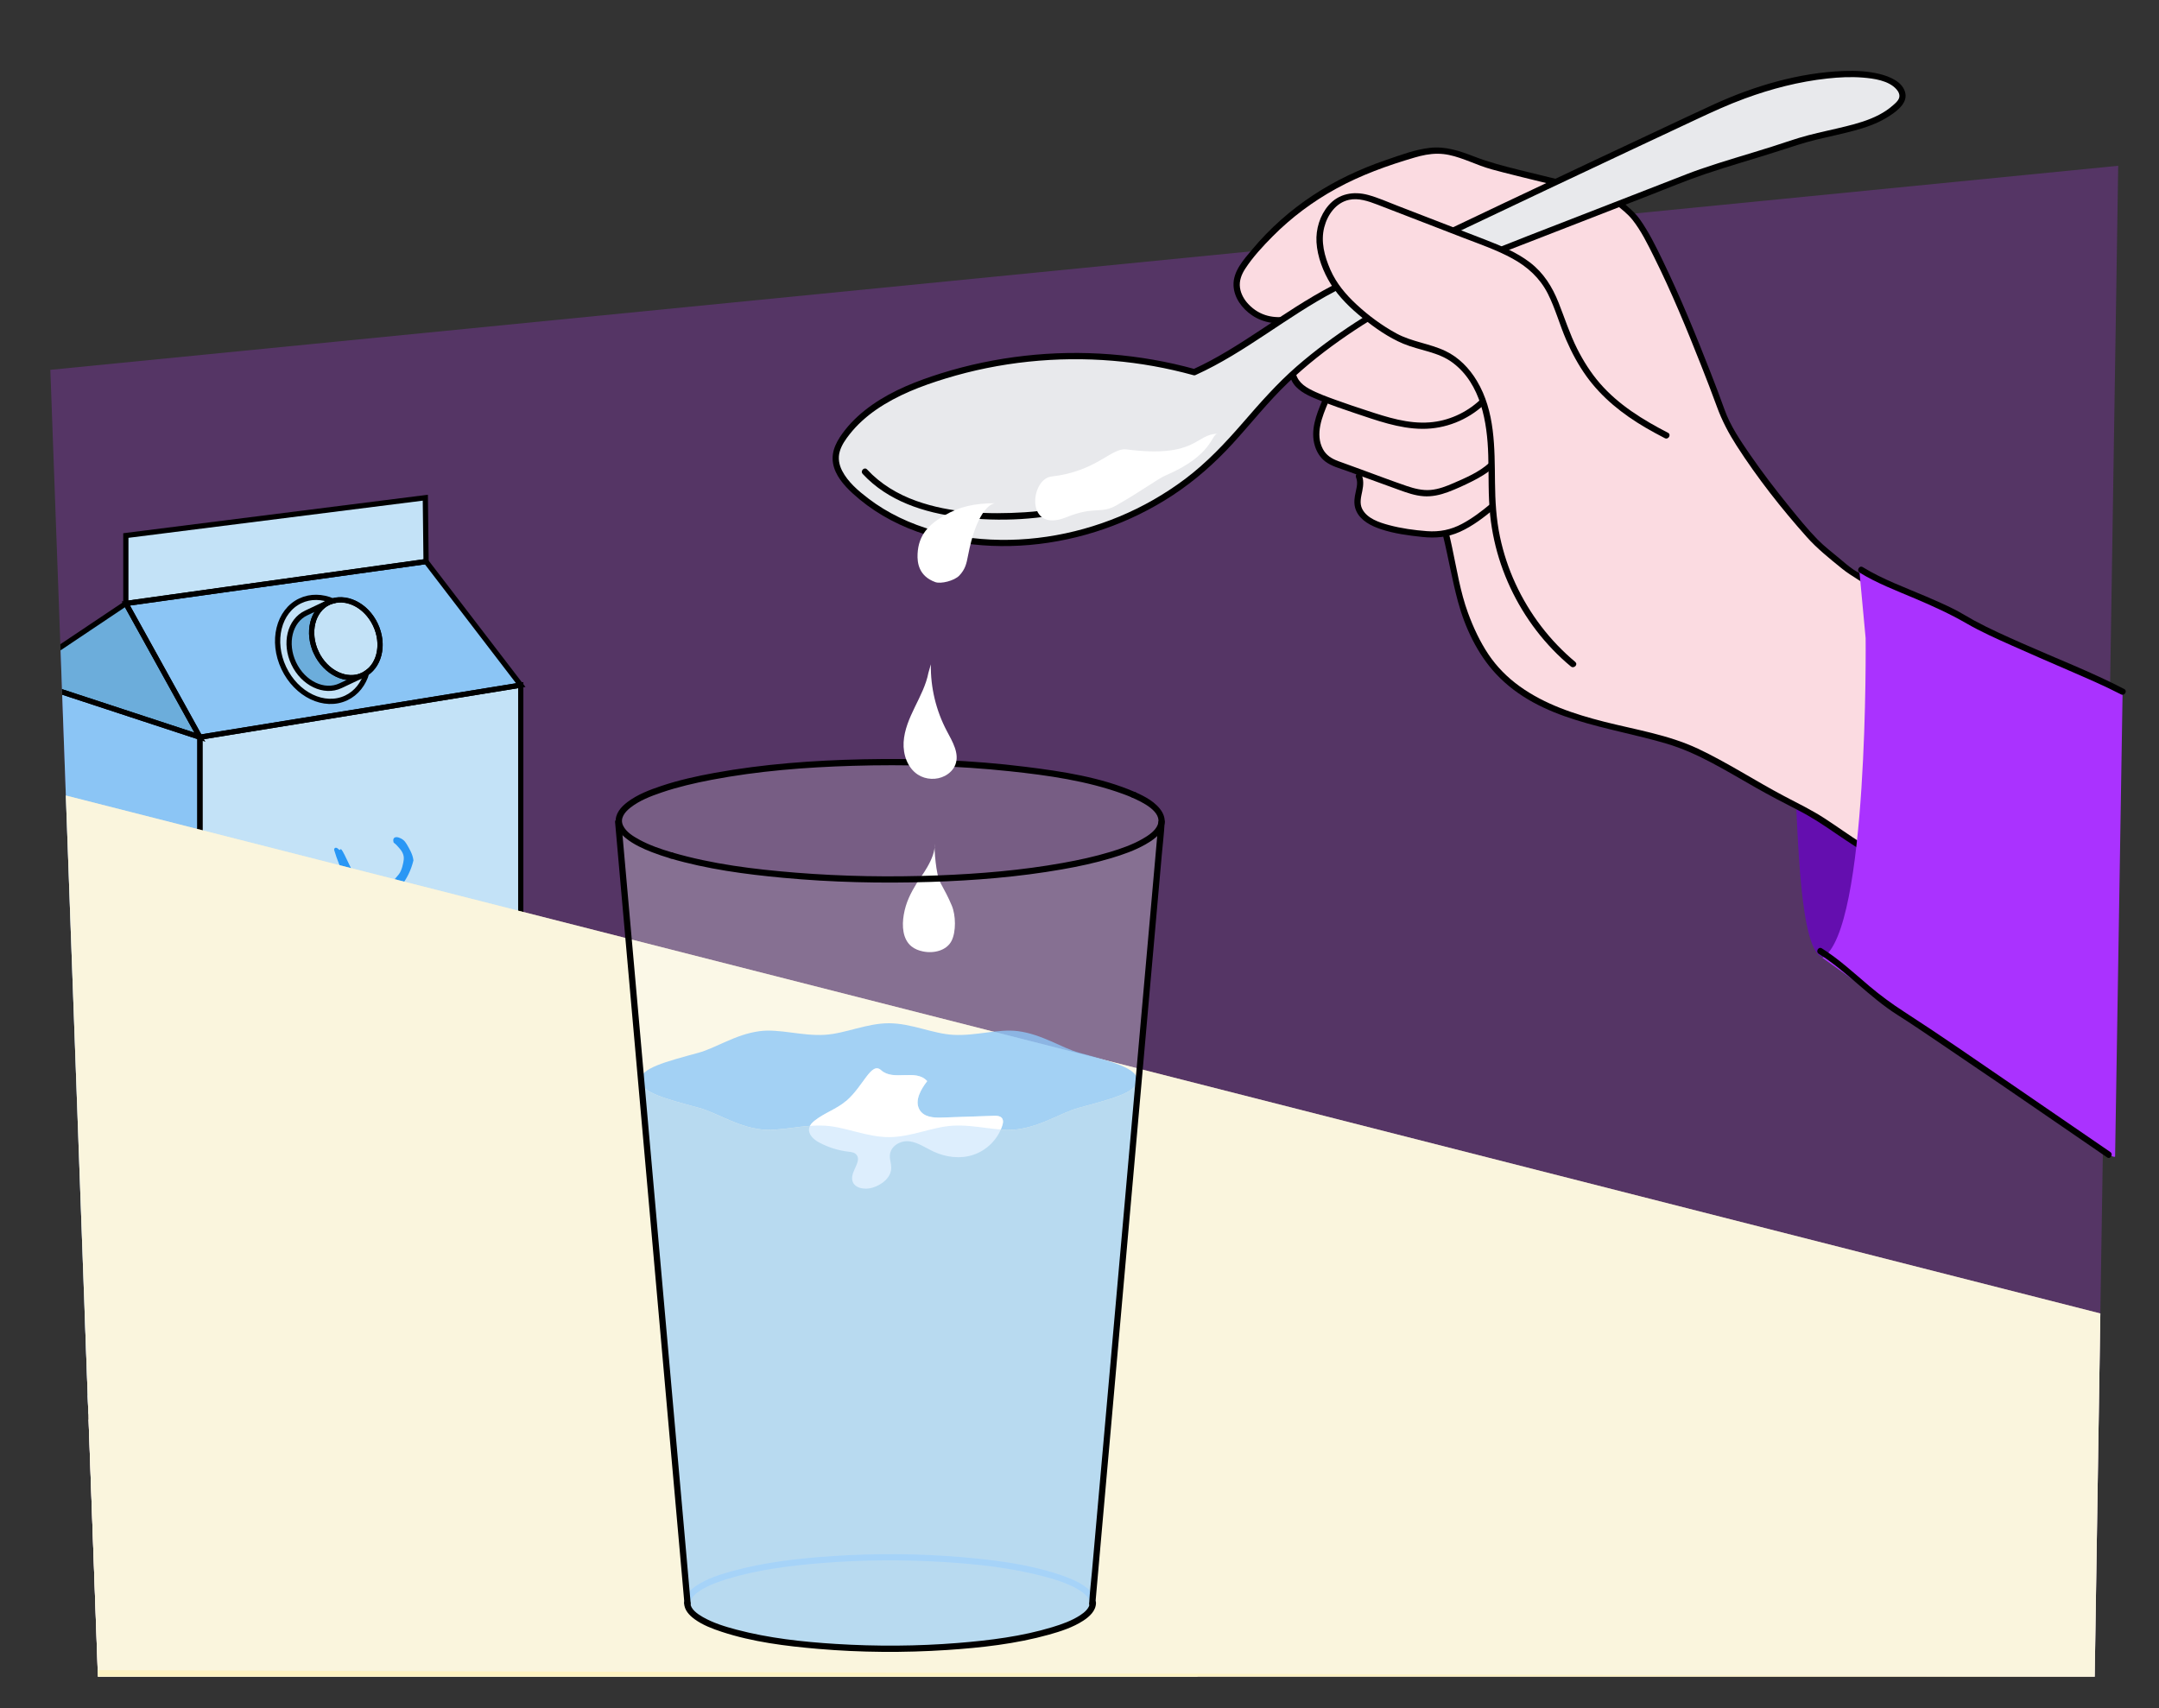
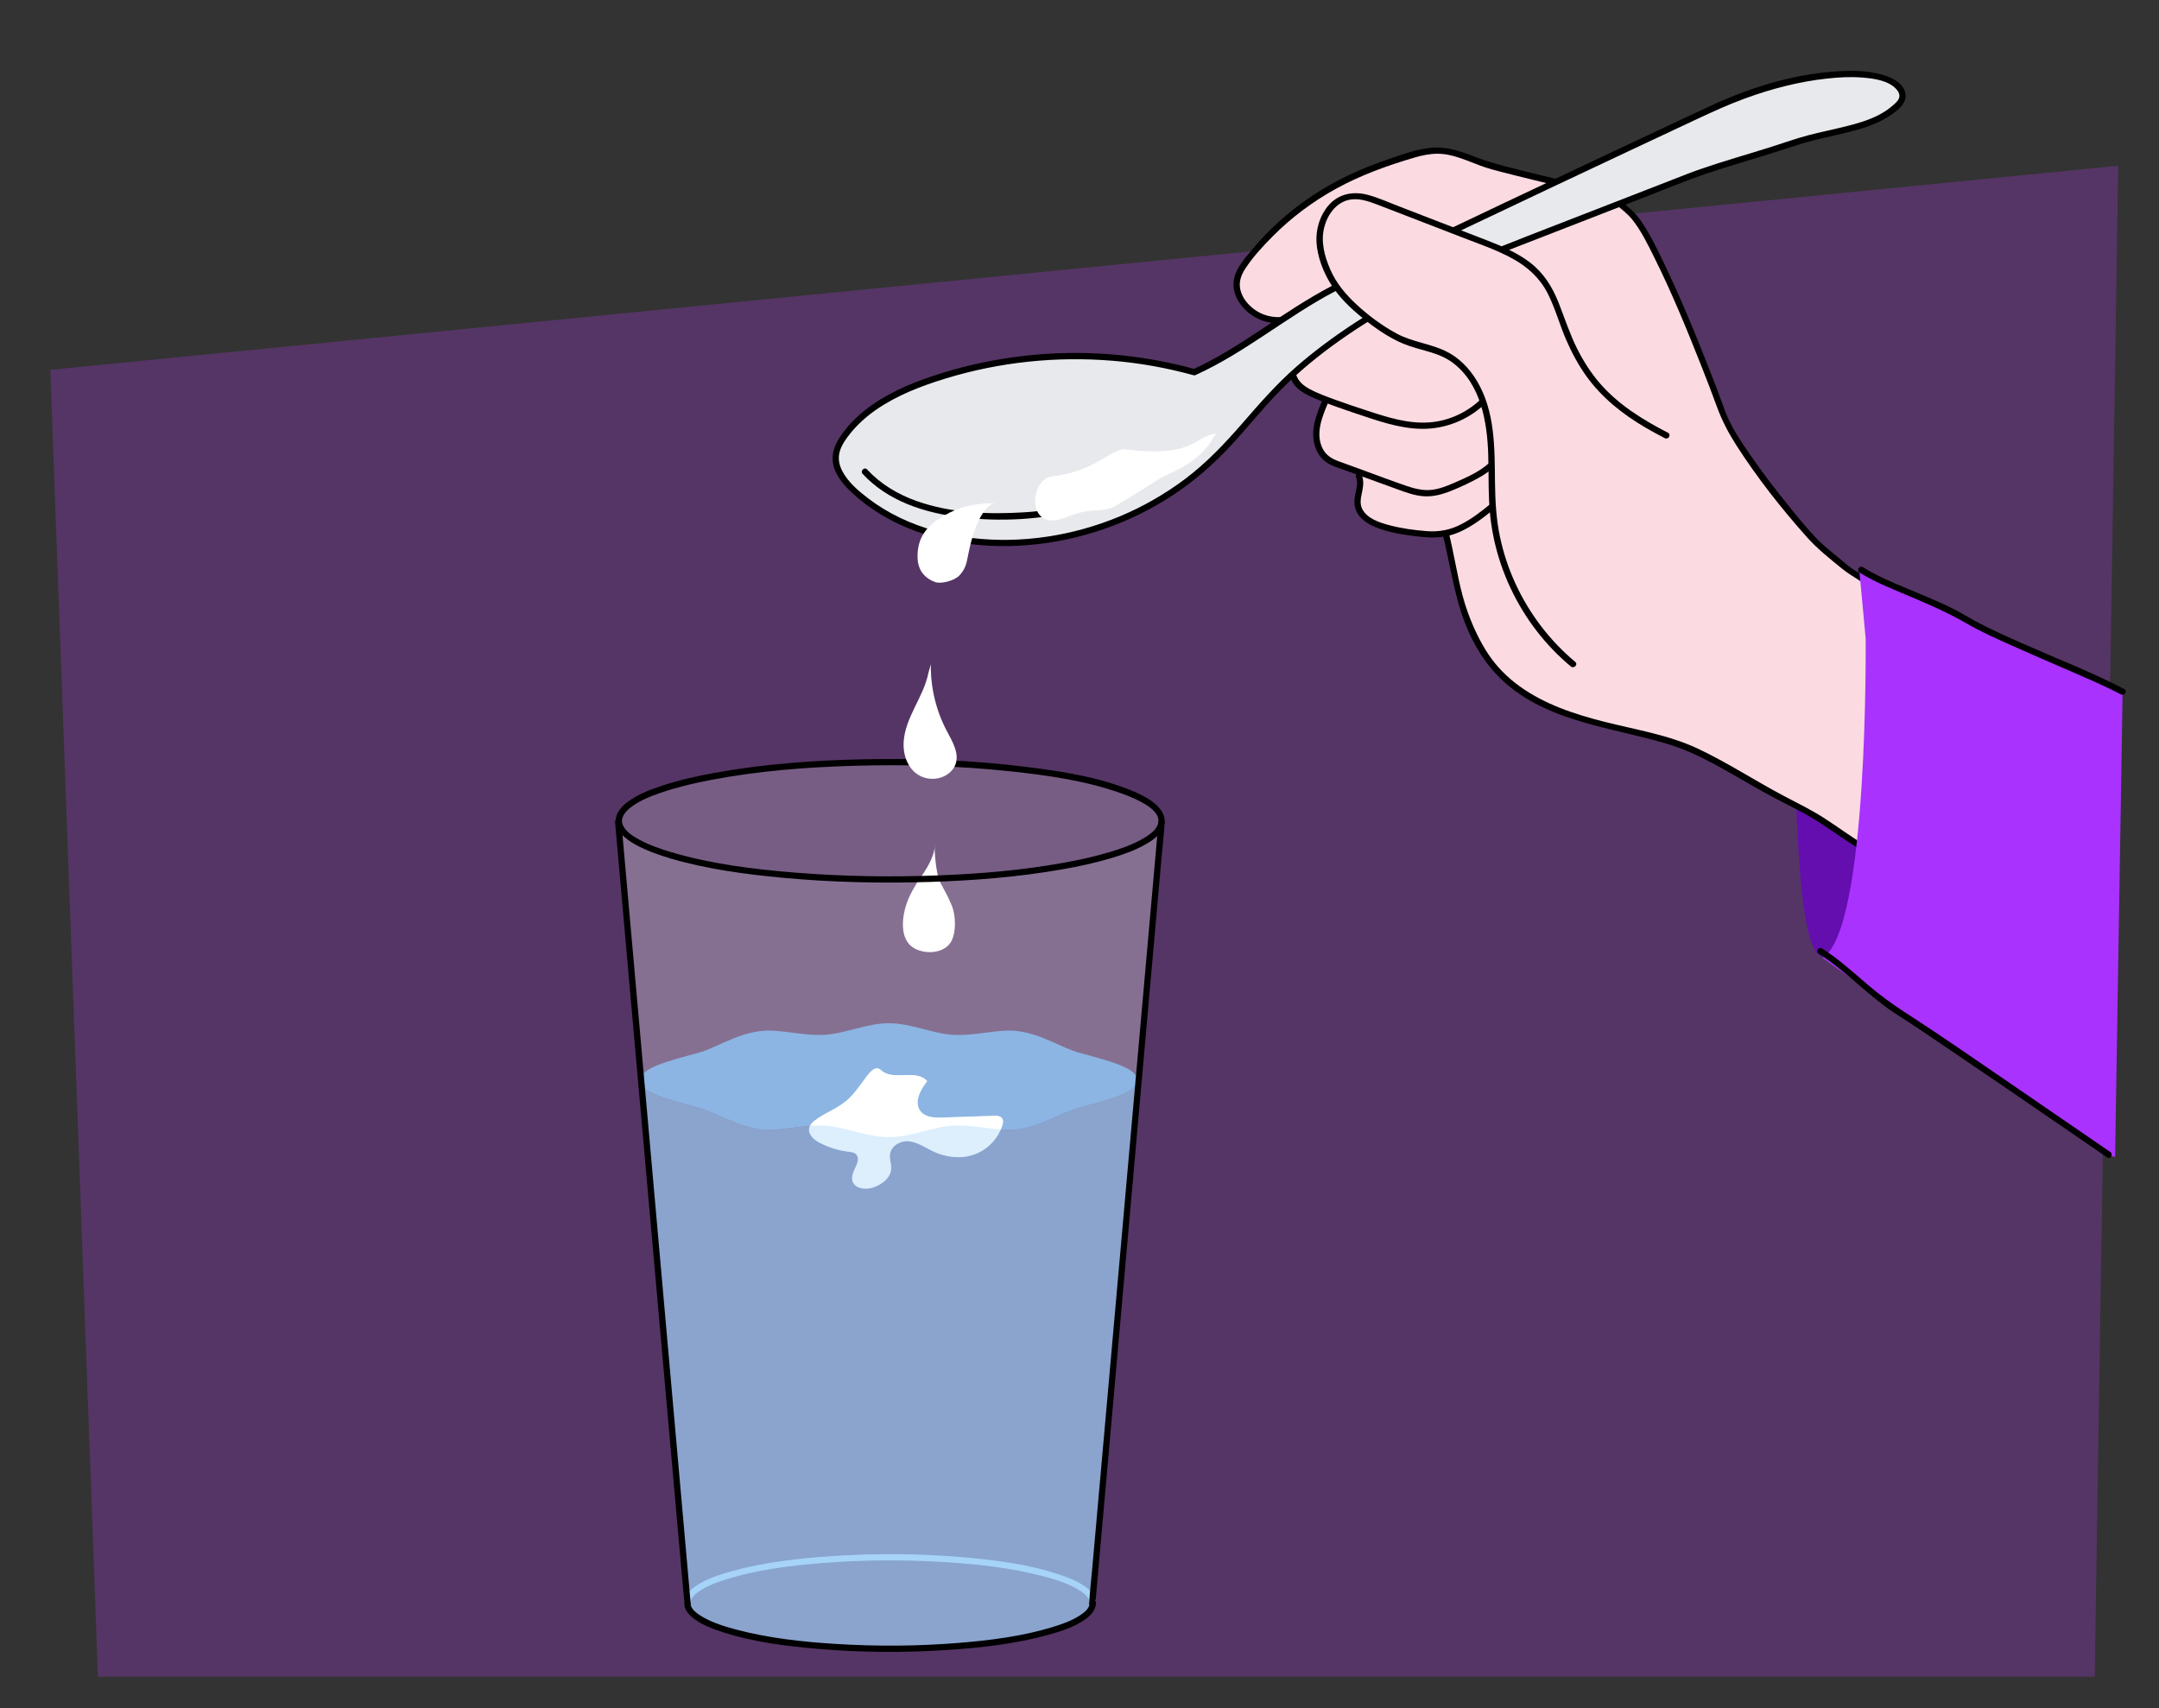
<svg xmlns="http://www.w3.org/2000/svg" viewBox="0 0 690 546">
  <rect x="0" y="0" width="690" height="546" fill="#333333" stroke="none" />
  <defs>
    <style>
      .cls-1 {
        fill: #f7f6f9;
      }

      .cls-1, .cls-2 {
        opacity: .5;
      }

      .cls-3 {
        fill: #fff4c2;
        mix-blend-mode: soft-light;
      }

      .cls-4 {
        fill: #c0bce0;
      }

      .cls-5 {
        fill: #fbdbe1;
      }

      .cls-6 {
        fill: #c3e2f7;
      }

      .cls-7 {
        fill: none;
        stroke: #000;
        stroke-miterlimit: 10;
        stroke-width: 1.67px;
      }

      .cls-8 {
        fill: #8bc5f5;
      }

      .cls-9 {
        isolation: isolate;
      }

      .cls-10 {
        fill: #6caddb;
      }

      .cls-11 {
        fill: #be3cfe;
        opacity: .25;
      }

      .cls-12 {
        fill: #fff;
      }

      .cls-13 {
        fill: #e8e9ec;
      }

      .cls-14 {
        opacity: .2;
      }

      .cls-15 {
        opacity: .29;
      }

      .cls-16 {
        fill: #baddfa;
      }

      .cls-17 {
        fill: #f7f7f7;
      }

      .cls-18 {
        fill: #2997f5;
      }

      .cls-19 {
        opacity: .8;
      }

      .cls-19, .cls-20 {
        fill: #8dc7f7;
      }

      .cls-20 {
        opacity: .6;
      }

      .cls-21 {
        fill: #640eaf;
      }

      .cls-22 {
        fill: #aa32ff;
      }

      .cls-23 {
        clip-path: url(#clippath);
      }
    </style>
    <clipPath id="clippath">
-       <path id="Path_17571-2" data-name="Path 17571" class="cls-11" d="M31.3,535.92L16.09,118.21,676.96,52.99l-7.51,482.92H31.3Z" />
-     </clipPath>
+       </clipPath>
  </defs>
  <g class="cls-9">
    <g id="Stick_figures_en_schetsen" data-name="Stick figures en schetsen">
      <g id="Achtergrond_1" data-name="Achtergrond 1">
        <path id="Path_17571" data-name="Path 17571" class="cls-11" d="M31.3,535.92L16.09,118.21,676.96,52.99l-7.51,482.92H31.3Z" />
        <g class="cls-23">
          <rect class="cls-4" x="16.09" y="419.82" width="658.23" height="118.83" />
          <polygon class="cls-17" points="27.79 445.98 498.5 445.98 379.11 538.64 31.3 538.64 27.79 445.98" />
          <polygon class="cls-6" points="166.79 447.49 64.25 464.14 64.25 235.09 166.79 218.44 166.79 447.49" />
          <polygon class="cls-8" points="64.25 464.14 5.56 444.56 5.56 215.8 64.25 235.09 64.25 464.14" />
          <polygon class="cls-10" points="5.56 215.8 40.58 192.34 64.25 235.09 5.56 215.8" />
          <polygon class="cls-8" points="40.58 192.34 136.52 178.94 166.79 218.44 64.25 235.09 40.58 192.34" />
          <ellipse class="cls-6" cx="103.68" cy="207.02" rx="13.97" ry="17.17" transform="translate(-78.54 64.18) rotate(-25.3)" />
          <polygon class="cls-6" points="40.58 192.34 40.58 170.63 136.28 158.54 136.52 178.94 40.58 192.34" />
          <path class="cls-10" d="M120.34,199.14c-3.03-6.42-9.73-9.62-14.95-7.15l-7.21,3.41c-5.22,2.47-6.99,9.67-3.96,16.09,3.03,6.42,9.73,9.62,14.95,7.15l7.21-3.41c5.22-2.47,6.99-9.67,3.96-16.09Z" />
          <ellipse class="cls-6" cx="110.89" cy="203.61" rx="10.46" ry="12.85" transform="translate(-76.39 66.93) rotate(-25.3)" />
          <g>
            <polygon class="cls-7" points="166.43 448.03 63.89 464.68 63.89 235.63 166.43 218.98 166.43 448.03" />
            <polygon class="cls-7" points="63.89 464.68 5.2 445.1 5.2 216.35 63.89 235.63 63.89 464.68" />
            <polygon class="cls-7" points="5.2 216.35 40.22 192.89 63.89 235.63 5.2 216.35" />
            <polygon class="cls-7" points="40.22 192.89 136.17 179.49 166.43 218.98 63.89 235.63 40.22 192.89" />
-             <polygon class="cls-7" points="40.22 192.89 40.22 171.17 135.93 159.08 136.17 179.49 40.22 192.89" />
            <path class="cls-7" d="M119.99,199.68c-3.03-6.42-9.73-9.62-14.95-7.15l-7.21,3.41c-5.22,2.47-6.99,9.67-3.96,16.09,3.03,6.42,9.73,9.62,14.95,7.15l7.21-3.41c5.22-2.47,6.99-9.67,3.96-16.09Z" />
            <g>
              <path class="cls-7" d="M101.08,208.62c-3.03-6.42-1.26-13.62,3.96-16.09.44-.21.9-.32,1.36-.45-3.43-1.45-7.14-1.59-10.41-.05-6.97,3.3-9.34,12.92-5.29,21.49,4.05,8.57,12.99,12.85,19.96,9.55,3.27-1.55,5.52-4.5,6.57-8.07-.39.27-.77.56-1.21.77-5.22,2.47-11.91-.73-14.95-7.15Z" />
              <path class="cls-7" d="M117.24,215.01c4.24-2.95,5.53-9.45,2.75-15.32-2.78-5.88-8.61-9-13.59-7.6" />
              <path class="cls-7" d="M106.4,192.09c-.46.13-.92.24-1.36.45-5.22,2.47-6.99,9.67-3.96,16.09,3.03,6.42,9.73,9.62,14.95,7.15.44-.21.82-.49,1.21-.77" />
            </g>
          </g>
          <g>
            <path class="cls-18" d="M138.62,325.81c.49.47.25.47.24.54-.17,1.35-.87,1.51-2.04,1.46-1.18-.05-2.4-.39-3.54-.5-.23-.02-.56-.04-.66-.04-10.38.07-21.06-.1-31.11-.32,7.45,3.71,23.52,10.17,29.28,12.68,5.77,2.51,4.53.3,5.21,3.37.68,3.07-.47,1.35-4.69,1.99-4.22.63-14.61,1.32-20.8,2.64-1.6.34-7.45,1.05-9.57,1.46,11.38,2.47,23.22,4.76,34.75,6.74.24.04.19-.02.26-.01,1.63.36,2.93.52,3.67,2.19.08.19.63.18-.29.52-.92.34,0,1.21-2.14.59-2.13-.62-1.08-.52-5.37-1.64-4.29-1.12-20.57-4.08-25.23-4.93-4.66-.85-3.43-.7-6.72-1.23-.46-.07-.05.01-.63-.05-.58-.06-1.59-.12-2.2-.57-.62-.45-3.51-1.27-2.91-2.27.6-1-3.9,1,1.39-.83,5.29-1.83,12.69-2.33,19.54-3.08,4.07-.45,11.66-1.59,16.18-2.03-9.84-4.48-23.21-10.11-32.25-14.14-4.65-2.07-1.58-1.06-4.53-3.08-.1-.07.02,0,.19-.07,10.23-3.89,19.35-1.15,30.64-.42,1.14.07,7.67-.06,9.67-.04,1.12.01,3.2.59,3.69,1.06Z" />
            <path class="cls-18" d="M125.93,304.61c2.34,2.2,8.68,7.41,9.43,11.98.11.65.3,1.33-.36,1.88-3.31,2.73-6.8,3.5-11.09,3.45-.69,0-1.58-.14-2.22-.38-6.03-2.27-10.35-5.54-12.5-11.59-.67-1.9.46-2.14,1.04-3.66.07-.19.2-.16.54-.02,2.83,1.11,5.86,4.15,7.67,6.21,1.81,2.07,2.09,4.64,3.4,6.25,1.31,1.61.76.41,2.32.76,1.56.35,3.45-.05,5.06-.6,1.61-.55,3.05-1.06,2.82-3.16-.41-3.75-6.15-8.28-8.19-9.88-2.04-1.6-2.55-.89-3.1-2.31-.55-1.42.52-1.62,1.93-.92,1.41.69.92-.2,3.26,2ZM114.07,314.13c1.19,1.47,2.84,2.71,4.42,3.84-.84-2.15-1.55-3.49-3.17-5.4-.66-.78-2.3-2.35-3.31-3.06.37,1.75.87,3.15,2.06,4.62Z" />
            <path class="cls-18" d="M112.22,295.83c3.39.6,11.4,1.74,15.72,2.08,1.72.14,4.69.41,6.11.45,1.42.04,3.01.1,3.31,1.17.3,1.07.8.71-.76,1.17-1.56.45-2.91.16-5.52-.12-6.88-.74-19.71-2.82-25.9-3.62-6.19-.79-10.69-1.22-14.61-2.37-3.92-1.16-1.11-.38-1.97-1.34-.86-.96-.25-.86.91-1,1.15-.14-.15-.43,2.33-.05,6.21.95,12.8,2.3,20.38,3.64Z" />
            <path class="cls-18" d="M130,269.86c.74,1.25,1.92,3.24,2.09,4.94,0,.03.05.17.03.26-1.6,6.47-5.32,10.32-10.43,14.4,2.89.56,5.7.94,8.67,1.26.16.02.86.07,1.08.09,1.43.11,3.51-.24,4.75,0,1.24.23,2.4.34,1.57,1.81-.83,1.48-4.51.85-6.19.41-.37-.1-2.49-.4-2.99-.39-8.55.15-26.48-3.99-31.91-5.92-5.43-1.93-1.12-.64-3.25-1.89-2.13-1.25,1.05-.84,1.34-1.03.28-.19.22-.1.72.01,3.68.82,6.59,1.92,10.67,2.9,1.8.43,5.69,1.2,7.84,1.61-2.49-5.45-5.45-10.71-7.17-16.55-.18-.63.48-1.29,1.37-.33.89.96.21-1.61,1.95,1.85,1.74,3.47,5.18,11,7.55,15.06,4.15-2.1,6.88-5.36,9.79-8.93.92-1.13,1.46-3.63,1.56-4.76.18-2.1-1.33-3.43-2.2-4.43-.87-.99-1.12-.58-1.16-1.59-.03-1.01.82-1.27,1.83-.91,1.01.36,1.75.87,2.49,2.12Z" />
          </g>
          <polygon class="cls-3" points="20.3 254.08 671.25 419.82 669.45 535.92 31.3 535.92 20.3 254.08" />
          <polygon class="cls-1" points="20.3 254.08 671.25 419.82 669.45 535.92 31.23 533.82 20.3 254.08" />
        </g>
      </g>
      <path class="cls-21" d="M594.5,184.52s8.25,102.61-8.45,119.82c-9.8,10.1-11.12-28.56-12-46.79" />
      <g>
        <path class="cls-5" d="M594.59,184.52c-2.82-1.87-.71.46-13.5-10.58-3.3-2.85-26.59-30.5-30.76-42.38-3.72-10.59-22.01-57.69-29.53-63.72-3.05-2.44-3.36-6.41-7.25-6.78-15.52-1.49-20.91-3.82-36.01-7.72-5.88-1.52-11.54-5.03-17.61-5.18-4.81-.12-6.8,1.17-11.4,2.59-19.48,6-37.34,16.45-49.82,32.56-1.28,1.65-2.54,3.4-3.09,5.42-1.78,6.48,4.7,12.85,11.38,13.59,6.68.74,13.12-2.36,19.12-5.38l28.73-18.03-23.91,20.9c-3.77,2.03-7.54,4.06-11.31,6.08-1.59.86-3.24,1.77-4.26,3.26-.94,1.39-1.21,3.12-1.43,4.78-.4,3.12-.69-.27-.88,2.87-.08,1.43-.14,2.9.31,4.26.99,2.99,4.08,4.68,6.96,5.93,1.19.51,2.38,1,3.59,1.47l-.33.68c-1.29,3.08-2.6,6.23-2.81,9.56-.2,3.33.91,6.94,3.62,8.88,1.1.79,2.39,1.26,3.66,1.72,2.04.74,4.08,1.48,6.12,2.23l.15,1.3c1.37,2.83-.82,5.71-.35,8.82.49,3.25,3.7,5.35,6.79,6.48,3.84,1.42,7.93,2.02,12,2.54,2.85.36,5.74.68,8.58.23.44-.07.86-.16,1.29-.26l.25,1.08c1.49,6,3.28,18.92,5.48,24.7,2.22,5.83,4.91,11.56,8.87,16.39,5.7,6.95,13.75,11.65,22.15,14.84,8.41,3.19,17.26,4.99,26,7.1,6.48,1.56,12.97,3.32,18.85,6.45,10.27,5.32,20.36,11.71,29.9,16.36,8.2,4.01,13.29,8.41,21.05,13.22,7.93,4.92,15.86,9.84,23.79,14.76,9.69,6.01,19.38,12.03,28.79,18.47,18.07,12.37,10.4,7.81,26.11,23.07l.05-91.09c-20.91-9.24-60.28-38.83-79.33-51.46Z" />
        <path d="M425.52,96.06c-8.02,4.03-19.1,9.02-26.53,1.16-1.36-1.43-2.4-3.24-2.69-5.21-.33-2.24.48-4.31,1.7-6.17,2.44-3.73,5.6-7.13,8.73-10.29,6-6.05,12.87-11.17,20.34-15.27,7.9-4.34,16.37-7.39,25-9.92,2.41-.71,4.87-1.23,7.4-1.22s4.76.57,7.04,1.33,4.46,1.68,6.69,2.51c2.39.89,4.84,1.52,7.31,2.15,7.82,2,15.68,3.85,23.52,5.78,4.16,1.03,8.8,1.58,12.22,4.33,1.88,1.52,3.94,3.09,5.46,5,2.8,3.54,4.85,7.76,6.85,11.77,5.64,11.31,10.47,23.04,15.11,34.79,1.73,4.38,3.43,8.77,5.04,13.19,1.62,4.47,3.77,8.53,6.34,12.53,6.59,10.25,14.26,20.01,22.37,29.11,3.37,3.78,7.35,6.94,11.27,10.12,1.62,1.31,3.28,2.34,5.03,3.45,5.05,3.22,9.92,6.76,14.83,10.19,6.34,4.44,12.66,8.89,19.02,13.29,12.43,8.59,24.96,17.24,38.25,24.43,2.46,1.33,4.95,2.6,7.5,3.73,1.17.52,2.18-1.21,1.01-1.73-5.89-2.62-11.5-5.87-17-9.22-6.8-4.14-13.46-8.53-20.05-12.99-12.6-8.52-24.94-17.43-37.49-26.02-1.84-1.26-3.66-2.6-5.59-3.73-.6-.35-1.22-.67-1.8-1.06-1.59-1.08-3.06-2.36-4.53-3.6-2.34-1.96-4.84-3.85-6.98-6.04-3.28-3.35-6.24-7.04-9.19-10.68-4.34-5.36-8.54-10.85-12.45-16.53-3.07-4.47-6.26-9.15-8.09-14.29-1.44-4.06-2.99-8.08-4.55-12.08-4.7-12.03-9.61-24.01-15.24-35.64-2.17-4.48-4.4-9.06-7.3-13.14-1.13-1.59-2.36-2.76-3.83-4.03-1.57-1.36-3.08-2.84-4.89-3.89-1.94-1.12-4.14-1.55-6.28-2.09-7.81-1.97-15.65-3.8-23.45-5.75-4.94-1.24-9.78-2.47-14.53-4.32-4.56-1.77-9.12-3.32-14.08-2.76-4.77.53-9.47,2.33-13.99,3.87-4.15,1.41-8.23,3.06-12.19,4.96-7.76,3.72-15.02,8.48-21.46,14.2-3.3,2.93-6.38,6.11-9.21,9.49-2.73,3.26-6.13,6.97-5.93,11.51.18,3.94,2.73,7.33,5.9,9.49,3.8,2.58,8.32,3.03,12.76,2.25,4.82-.85,9.3-3.08,13.64-5.26,1.15-.58.14-2.3-1.01-1.73h0Z" />
        <path d="M430.34,91.67c-3.55,1.91-7.11,3.82-10.66,5.73-2.81,1.51-5.37,3.04-6.3,6.3-.45,1.59-.59,3.29-.77,4.94-.24,2.14-.44,4.28-.58,6.43-.21,3.2-.16,6.21,2.23,8.63,2.14,2.17,5.13,3.31,7.9,4.43,3.51,1.43,7.1,2.67,10.69,3.87,7.03,2.34,14.25,5.03,21.75,5.07,7.31.04,14.39-2.79,19.74-7.75.95-.88-.47-2.29-1.41-1.41-4.37,4.06-10.08,6.64-16.04,7.09-6.84.52-13.49-1.62-19.9-3.73-3.3-1.08-6.6-2.17-9.87-3.36-2.93-1.07-5.95-2.13-8.7-3.63-2.81-1.54-4.55-3.59-4.5-6.91s.44-6.83.87-10.2c.23-1.78.45-3.76,1.67-5.18,1.06-1.24,2.61-1.97,4.02-2.73,3.63-1.95,7.25-3.9,10.88-5.85,1.13-.61.13-2.34-1.01-1.73h0Z" />
        <path d="M422.54,128.13c-1.89,4.51-3.82,9.46-2.32,14.38.59,1.94,1.68,3.74,3.31,4.98,2,1.53,4.63,2.2,6.97,3.05,5.52,2.01,11.03,4.02,16.55,6.02,2.56.93,5.15,1.85,7.89,2.05,2.68.2,5.35-.41,7.85-1.34s5.18-2.16,7.67-3.41c2.47-1.24,4.88-2.64,6.92-4.51.95-.87-.47-2.28-1.41-1.41-3.21,2.94-7.44,4.74-11.39,6.46-2.33,1.02-4.79,1.97-7.35,2.2s-5.19-.42-7.67-1.27c-4.89-1.67-9.73-3.52-14.58-5.29-2.44-.89-4.88-1.75-7.31-2.66-2.08-.78-3.81-1.83-4.88-3.84-2.55-4.79-.24-10.32,1.68-14.89.5-1.19-1.44-1.7-1.93-.53h0Z" />
        <path d="M433.38,152.6c.81,1.88-.06,4.04-.37,5.95-.27,1.66-.25,3.26.46,4.81,1.41,3.09,4.78,4.76,7.84,5.78,4.26,1.43,8.82,2.02,13.28,2.49,4.21.44,8.1.11,11.98-1.64,4.12-1.85,7.75-4.67,11.21-7.54.99-.82-.43-2.23-1.41-1.41-2.85,2.37-5.82,4.64-9.1,6.39-3.58,1.91-7.2,2.64-11.25,2.34-4.06-.31-8.21-.88-12.14-1.94-3.07-.82-6.98-2.1-8.53-5.16-.93-1.84-.35-3.85.03-5.76s.49-3.55-.26-5.31c-.51-1.18-2.23-.16-1.73,1.01h0Z" />
        <path d="M461.14,171.06c1.74,7.07,2.92,14.27,4.83,21.3,2.24,8.27,6.2,16.67,12.08,22.98,14.13,15.14,35.72,16.79,54.46,22.32,10.27,3.03,19.36,8.86,28.62,14.09,4.43,2.51,8.93,4.87,13.47,7.18,4.27,2.17,8.24,4.81,12.18,7.52,8.97,6.15,18.34,11.71,27.57,17.44,9.44,5.86,18.91,11.68,28.17,17.83,3.87,2.57,7.72,5.2,11.51,7.89,1.86,1.33,3.73,2.66,5.45,4.18,3.2,2.83,5.91,6.24,8.89,9.29,1.55,1.59,3.13,3.15,4.72,4.69.92.9,2.34-.51,1.41-1.41-4.1-3.99-7.89-8.24-11.87-12.33-3.41-3.5-7.62-6.21-11.62-8.96-18.14-12.51-37.13-23.72-55.8-35.42-4.08-2.56-7.97-5.4-12-8.02-4.17-2.72-8.6-4.85-13-7.17-9.27-4.89-18.1-10.7-27.58-15.17-9.44-4.44-19.93-6.06-29.96-8.61-9.48-2.41-18.96-5.53-26.98-11.3-3.9-2.8-7.33-6.24-10-10.23-2.73-4.08-4.83-8.61-6.52-13.22-2.48-6.72-3.59-14.01-5.09-20.99-.32-1.47-.64-2.95-1-4.41-.31-1.25-2.24-.72-1.93.53h0Z" />
        <path class="cls-22" d="M596.24,203.97s1.03,93.77-13.81,102.17c0,0,93.48,67.35,93.54,63.46s2.4-148.52,2.4-148.52l-84.16-38.93" />
        <g>
          <g>
            <path class="cls-13" d="M381.7,118.96c14.99-6.75,28.69-18.45,44.43-26.68,15.12-7.91,119.2-56.79,122.88-58.39,12.23-5.31,24.44-8.97,37.73-10.05,5.43-.44,13.06-.28,17.87,2.3,2.02,1.09,3.98,3.23,3.3,5.42-.27.88-.93,1.58-1.58,2.22-7.9,7.74-21.12,7.69-34.45,12.3-10.45,3.62-25.63,7.52-35.47,11.69l-57.23,22.24c-20.91,9.11-52.49,24.68-72.29,45.7-6.31,6.69-11.92,14.04-18.51,20.45-18.42,17.93-44.23,28.03-69.93,27.35-16.63-.44-33.66-5.58-45.75-17.01-3.09-2.93-6.01-6.76-5.55-10.99.23-2.13,1.31-4.08,2.53-5.83,6.4-9.18,17-14.48,27.58-18.13,27.03-9.34,56.9-10.26,84.46-2.59" />
            <path d="M382.21,119.82c15.79-7.16,29.1-18.67,44.43-26.68,4.81-2.52,9.73-4.85,14.62-7.21,8.21-3.97,16.43-7.89,24.66-11.81,9.59-4.56,19.19-9.11,28.79-13.65,9.11-4.3,18.22-8.6,27.33-12.88,6.73-3.16,13.45-6.32,20.19-9.47,5.07-2.37,10.11-4.69,15.38-6.62,8.51-3.13,17.35-5.42,26.37-6.4,3.77-.41,7.57-.61,11.35-.3,3.54.29,8.25.92,10.75,3.73.66.74,1.18,1.75.86,2.76s-1.24,1.73-1.98,2.39c-1.34,1.2-2.86,2.19-4.45,3.03-3.33,1.74-6.98,2.78-10.61,3.68-4.02,1-8.08,1.82-12.09,2.87-3.88,1.02-7.65,2.39-11.47,3.6-7.66,2.43-15.41,4.6-23.01,7.23-3,1.04-5.94,2.23-8.9,3.38-6.78,2.64-13.56,5.27-20.34,7.91-8.59,3.34-17.18,6.68-25.76,10.01-5.39,2.1-10.73,4.19-16,6.58-13.53,6.15-26.78,13.01-39.23,21.15-6.52,4.26-12.83,8.89-18.71,14.01-6.3,5.5-11.76,11.73-17.23,18.04-5.65,6.51-11.53,12.76-18.45,17.95-6.45,4.84-13.52,8.88-20.97,11.98-14.81,6.16-31.21,8.74-47.18,6.86-7.95-.94-15.85-3.04-23.07-6.53-3.54-1.71-6.92-3.75-10.04-6.14-3.15-2.41-6.47-5.23-8.31-8.81-.99-1.92-1.37-4.05-.77-6.15s1.86-3.86,3.15-5.51c2.4-3.06,5.34-5.69,8.54-7.9,6.71-4.63,14.45-7.58,22.2-9.95,17.23-5.27,35.45-7.15,53.41-5.65,8.71.73,17.33,2.29,25.75,4.61,1.24.34,1.77-1.59.53-1.93-17.69-4.89-36.29-6.34-54.52-4.27-9.01,1.02-17.92,2.87-26.57,5.57-7.73,2.42-15.47,5.43-22.13,10.11-3.22,2.26-6.18,4.89-8.62,7.98s-4.6,6.64-3.88,10.72c.68,3.88,3.51,7.07,6.32,9.64s6.12,5.02,9.52,7.03c13.99,8.25,30.92,10.8,46.94,9.41,16.29-1.42,32.21-6.95,45.87-15.95,7.01-4.62,13.29-10.15,18.96-16.33,6-6.55,11.48-13.57,17.92-19.7,11.57-11.02,25.2-19.77,39.19-27.4,6.48-3.54,13.1-6.83,19.8-9.93,3.24-1.5,6.48-3.05,9.82-4.34,6.62-2.57,13.25-5.15,19.87-7.72l26.51-10.31c5.98-2.32,11.94-4.82,18.01-6.88,7.78-2.64,15.71-4.84,23.53-7.37,3.97-1.28,7.89-2.62,11.95-3.61,4.08-1,8.21-1.82,12.27-2.93,3.52-.96,7.05-2.16,10.18-4.06,2.57-1.55,6.73-4.3,6.05-7.8-.72-3.69-5.01-5.41-8.23-6.21-3.69-.91-7.57-1.09-11.36-.96-14.3.51-28.7,4.76-41.65,10.69-4.43,2.03-8.83,4.11-13.24,6.17-8.09,3.79-16.18,7.59-24.26,11.4-9.79,4.61-19.59,9.24-29.37,13.87-9.4,4.45-18.79,8.91-28.17,13.4-7.04,3.37-14.09,6.74-21.09,10.19-1.97.97-3.95,1.94-5.9,2.96-7.91,4.13-15.31,9.15-22.74,14.06-7,4.62-14.09,9.19-21.75,12.66-1.17.53-.16,2.25,1.01,1.73h0Z" />
          </g>
          <g>
            <path class="cls-13" d="M276.4,150.76c12.03,13.12,33.05,15.23,52.23,13.9,13.48-.94,26.71-5.13,38.35-12" />
            <path d="M275.7,151.47c8.03,8.67,19.66,12.44,31.11,13.83,12.79,1.56,26.31.88,38.75-2.51,7.68-2.09,15.06-5.24,21.93-9.26,1.11-.65.1-2.38-1.01-1.73-11.89,6.98-25.25,11.09-39,11.94-11.59.72-23.66.3-34.69-3.65-5.92-2.12-11.38-5.4-15.67-10.03-.88-.95-2.29.47-1.41,1.41h0Z" />
          </g>
        </g>
        <g>
          <path class="cls-5" d="M502.78,212.32c-14.43-11.95-23.84-29.78-25.58-48.43-.87-9.32.1-18.77-1.34-28.02-1.44-9.25-5.95-18.78-14.4-22.8-3.96-1.89-8.45-2.41-12.51-4.08-5.61-2.32-13.03-7.82-17.34-12.09-5.26-5.22-7.8-9.71-9.5-16.92-1.69-7.22,2.27-16.28,9.62-17.19,3.24-.4,6.44.79,9.48,1.97,10.71,4.14,21.42,8.28,32.13,12.41,7.22,2.79,14.81,5.85,19.55,11.97,3.5,4.52,5.03,10.21,7.09,15.55,6.79,17.64,15.76,25.87,32.58,34.51" />
          <path d="M503.49,211.61c-8.16-6.8-14.7-15.4-19.15-25.05-2.2-4.77-3.86-9.79-4.95-14.93-1.22-5.74-1.54-11.56-1.6-17.42-.13-11.07.09-22.7-5.82-32.52-2.4-3.99-5.76-7.47-10-9.49-5.04-2.41-10.71-2.92-15.66-5.61-4.6-2.5-8.92-5.69-12.76-9.25-3.45-3.18-6.49-6.81-8.38-11.14s-3.12-8.97-1.95-13.55c1.01-3.96,3.69-7.83,7.88-8.77,3.05-.68,6.17.41,8.99,1.48,3.02,1.14,6.01,2.32,9.02,3.48,6.13,2.37,12.26,4.74,18.39,7.11,5.34,2.06,10.85,3.94,15.88,6.7,4.85,2.66,8.77,6.23,11.29,11.21,2.39,4.73,3.77,9.92,5.88,14.79,1.77,4.08,3.88,8.03,6.49,11.65,4.94,6.84,11.5,12.06,18.73,16.31,2.06,1.21,4.17,2.34,6.29,3.44,1.14.59,2.16-1.14,1.01-1.73-8.03-4.14-15.84-8.95-21.8-15.85-2.87-3.32-5.23-7.06-7.21-10.98-2.4-4.77-3.99-9.82-5.96-14.77-2.01-5.06-4.76-9.47-9.12-12.82-4.27-3.27-9.29-5.34-14.27-7.28-6.26-2.44-12.53-4.84-18.8-7.27-3.1-1.2-6.21-2.4-9.31-3.6-3.08-1.19-6.15-2.57-9.34-3.44-4.67-1.27-9.39-.45-12.65,3.3-2.78,3.2-4.12,7.63-3.87,11.84.28,4.6,2.16,9.51,4.6,13.39,2.66,4.22,6.33,7.74,10.19,10.85s8.27,6.22,12.98,8.18c5.26,2.19,11.13,2.57,15.8,6.09,9,6.78,11.01,19,11.32,29.52.2,6.46-.06,12.94.63,19.38.57,5.27,1.71,10.47,3.42,15.49,3.46,10.15,9.13,19.55,16.56,27.28,1.83,1.9,3.76,3.7,5.79,5.38.98.82,2.4-.59,1.41-1.41h0Z" />
        </g>
      </g>
      <g>
        <path class="cls-16" d="M220.64,512.37c.03-1.61,1.65-3.01,3.08-3.93,2.7-1.75,5.8-2.85,8.86-3.78,9.75-2.97,20.05-4.24,30.18-5.06,12.96-1.04,26.03-1.12,39.01-.31,10.66.66,21.43,1.84,31.77,4.57,3.69.98,7.46,2.13,10.78,4.04,1.69.97,3.92,2.53,3.95,4.46.02,1.29,2.02,1.29,2,0-.04-2.23-1.65-3.92-3.35-5.16-2.59-1.89-5.72-3.07-8.74-4.06-9.87-3.24-20.42-4.55-30.73-5.43-13.68-1.17-27.49-1.26-41.19-.36-10.91.72-22,1.95-32.56,4.9-3.77,1.05-7.68,2.32-10.99,4.47-1.97,1.28-4.03,3.12-4.07,5.66-.02,1.29,1.98,1.29,2,0h0Z" />
        <g>
          <path class="cls-12" d="M298.69,269.68c.45,4.63-4.79,11.11-5.61,12.44-2.08,3.41-3.56,6.3-4.24,10.23-.62,3.59-.38,7.82,2.44,10.13,1.06.86,2.37,1.36,3.71,1.63,3.4.71,7.51-.26,9.1-3.35,1.52-2.94,1.38-8.27.09-11.32-1.23-2.92-2.15-4.53-3.69-7.41-1.4-2.63-1.92-10.54-1.8-12.36Z" />
          <g class="cls-15">
            <path class="cls-12" d="M371.36,262.78c-1.04,10.16-39.47,18.32-86.72,18.32-28.72,0-54.17-3.02-69.96-7.66-10.19-3-16.33-6.68-16.74-10.66h-.13l22.15,249.7c.62,6.97,23.24,14.58,69.88,14.37,37.97-.17,58.86-7.4,59.48-14.37l22.15-249.7h-.11Z" />
          </g>
          <g class="cls-14">
            <path class="cls-12" d="M362.5,254.08c-14.14-6.2-43.69-10.47-77.86-10.47-47.91,0-86.74,8.39-86.74,18.74,0,4.15,6.23,7.98,16.78,11.08,15.79,4.65,41.24,7.66,69.96,7.66,47.91,0,86.74-8.39,86.74-18.74,0-2.97-3.2-5.78-8.88-8.27Z" />
          </g>
          <path d="M214.81,272.47c-3.59-1.07-7.19-2.29-10.49-4.09-1.93-1.05-4.19-2.42-5.18-4.49-1.1-2.3.5-4.29,2.35-5.75,2.89-2.28,6.51-3.67,9.96-4.84,5.19-1.77,10.56-3.01,15.94-4.04,14.86-2.84,30.05-4.03,45.15-4.48,16.74-.5,33.56-.03,50.22,1.74,12.14,1.29,24.65,3.05,36.17,7.26.99.36,1.96.74,2.92,1.16,1.17.51,2.19-1.21,1.01-1.73-10.97-4.78-23.27-6.64-35.05-8.11-17.21-2.15-34.63-2.78-51.97-2.41-15.87.34-31.82,1.5-47.45,4.34-5.73,1.04-11.45,2.31-16.99,4.16-3.77,1.26-7.68,2.75-10.88,5.17-2.02,1.53-3.98,3.71-3.73,6.42.19,2.11,1.63,3.84,3.22,5.12,2.48,2.01,5.44,3.35,8.4,4.5,1.93.75,3.89,1.39,5.87,1.98,1.24.37,1.76-1.56.53-1.93h0Z" />
          <path d="M361.85,254.95c3.05,1.36,9.8,4.46,8.13,8.71-.77,1.96-3.05,3.46-4.9,4.51-3.22,1.83-6.77,3.07-10.3,4.14-4.93,1.49-9.97,2.58-15.03,3.49-13.19,2.38-26.62,3.5-40,4.01-15.18.58-30.41.33-45.55-.89-13.22-1.07-26.61-2.71-39.37-6.45-1.24-.36-1.77,1.57-.53,1.93,11.63,3.4,23.78,5.04,35.82,6.16,15.71,1.47,31.54,1.83,47.31,1.33,14.05-.45,28.14-1.58,41.99-4.01,5.27-.92,10.52-2.04,15.64-3.57,3.79-1.13,7.6-2.46,11.05-4.42,2.15-1.22,4.47-2.82,5.57-5.11,1.8-3.75-1.11-7.06-4.11-9.07-1.47-.98-3.06-1.77-4.68-2.49-1.17-.52-2.18,1.2-1.01,1.73h0Z" />
        </g>
        <g id="Water_2" data-name="Water 2">
          <path class="cls-19" d="M344.94,336.5c-5.61-1.53-11.8-5.88-19.55-6.91-6.29-.84-13.49,1.6-20.81,1.17-6.56-.38-13.37-3.7-20.5-3.7s-13.95,3.31-20.51,3.7c-7.32.43-14.52-2.01-20.81-1.17-7.74,1.03-13.94,5.38-19.55,6.91-10.4,2.84-18.56,4.92-18.53,8.8.04,3.88,8.23,5.96,18.66,8.78,5.62,1.52,11.85,5.85,19.58,6.87,6.27.83,13.43-1.59,20.73-1.16,6.54.38,13.33,3.66,20.43,3.66s13.89-3.28,20.43-3.66c7.3-.43,14.45,2,20.72,1.16,7.73-1.02,13.96-5.35,19.57-6.87,10.43-2.83,18.62-4.9,18.66-8.78.04-3.88-8.12-5.96-18.52-8.8Z" />
          <path class="cls-12" d="M270.44,351.88c-3.07,2.63-6.97,3.83-10.12,6.34-.73.59-1.46,1.3-1.69,2.27-.48,2.02,1.4,3.73,3.11,4.65,2.95,1.58,6.15,2.59,9.41,2.97.92.11,1.94.21,2.57.97,1.71,2.06-1.6,5-1.38,7.78.23,2.98,4.05,3.56,6.66,2.71,2.81-.92,5.82-3.12,5.83-6.34,0-1.32-.52-2.61-.44-3.93.17-3.03,3.41-4.82,6.16-4.51s5.16,2.03,7.69,3.23c4.02,1.89,8.63,2.48,12.82,1.09s7.87-4.88,9.28-9.43c.2-.63.34-1.35.08-1.95-.43-1.01-1.68-1.12-2.7-1.09-5.58.19-11.16.38-16.74.57-2.65.09-5.83-.12-7.18-2.63-1.55-2.9.54-6.46,2.52-9.02-3.61-4.08-10.76.13-14.74-3.5-3.13-2.85-5.59,5.08-11.13,9.84Z" />
          <path class="cls-20" d="M344.8,354.09c-5.62,1.52-11.85,5.85-19.57,6.87-6.27.83-13.43-1.59-20.72-1.16-6.54.38-13.33,3.66-20.43,3.66s-13.89-3.28-20.43-3.66c-7.3-.43-14.45,2-20.73,1.16-7.73-1.02-13.96-5.35-19.58-6.87-10.43-2.83-18.62-4.9-18.66-8.78,0,0,14,153.15,14.67,165.48.67,12.48,27.3,15.82,65.8,15.82s61.77-4.1,63.76-13.91c2.6-12.82,14.11-159.76,14.56-167.4-.04,3.88-8.23,5.96-18.66,8.78Z" />
        </g>
        <path d="M348.27,512.37c-.03,1.61-1.65,3.01-3.08,3.93-2.7,1.75-5.8,2.85-8.86,3.78-9.75,2.97-20.05,4.24-30.18,5.06-12.96,1.04-26.03,1.12-39.01.31-10.66-.66-21.43-1.84-31.77-4.57-3.69-.98-7.46-2.13-10.78-4.04-1.69-.97-3.92-2.53-3.95-4.46-.02-1.29-2.02-1.29-2,0,.04,2.23,1.65,3.92,3.35,5.16,2.59,1.89,5.72,3.07,8.74,4.06,9.87,3.24,20.42,4.55,30.73,5.43,13.68,1.17,27.49,1.26,41.19.36,10.91-.72,22-1.95,32.56-4.9,3.77-1.05,7.68-2.32,10.99-4.47,1.97-1.28,4.03-3.12,4.07-5.66.02-1.29-1.98-1.29-2,0h0Z" />
        <path d="M220.73,512.47c-.2-2.23-.4-4.46-.59-6.69-.54-6.07-1.08-12.14-1.61-18.2-.8-8.97-1.59-17.95-2.39-26.92-.97-10.91-1.93-21.81-2.9-32.72-1.06-11.94-2.12-23.89-3.18-35.83s-2.15-24.19-3.22-36.29c-1-11.28-2-22.56-3-33.83-.85-9.53-1.69-19.05-2.54-28.58-.61-6.83-1.21-13.65-1.82-20.48-.29-3.24-.55-6.48-.86-9.71-.01-.14-.02-.28-.04-.42-.11-1.27-2.11-1.28-2,0,.2,2.23.4,4.46.59,6.69.54,6.07,1.08,12.14,1.61,18.2.8,8.97,1.59,17.95,2.39,26.92.97,10.91,1.93,21.81,2.9,32.72,1.06,11.94,2.12,23.89,3.18,35.83s2.15,24.19,3.22,36.29c1,11.28,2,22.56,3,33.83.85,9.53,1.69,19.05,2.54,28.58.61,6.83,1.21,13.65,1.82,20.48.29,3.24.55,6.48.86,9.71.01.14.02.28.04.42.11,1.27,2.11,1.28,2,0h0Z" />
        <path d="M370.23,262.79c-.2,2.23-.4,4.46-.59,6.69-.54,6.07-1.08,12.14-1.61,18.2-.8,8.97-1.59,17.95-2.39,26.92-.97,10.91-1.93,21.81-2.9,32.72-1.06,11.94-2.12,23.89-3.18,35.83-1.07,12.1-2.15,24.19-3.22,36.29-1,11.28-2,22.56-3,33.83-.85,9.53-1.69,19.05-2.54,28.58-.61,6.83-1.21,13.65-1.82,20.48-.29,3.23-.68,6.47-.86,9.71,0,.14-.02.28-.04.42-.11,1.28,1.89,1.27,2,0,.2-2.23.4-4.46.59-6.69.54-6.07,1.08-12.14,1.61-18.2.8-8.97,1.59-17.95,2.39-26.92.97-10.91,1.93-21.81,2.9-32.72,1.06-11.94,2.12-23.89,3.18-35.83s2.15-24.19,3.22-36.29c1-11.28,2-22.56,3-33.83.85-9.53,1.69-19.05,2.54-28.58.61-6.83,1.21-13.65,1.82-20.48.29-3.23.68-6.47.86-9.71,0-.14.02-.28.04-.42.11-1.28-1.89-1.27-2,0h0Z" />
      </g>
      <path class="cls-12" d="M318.26,160.84c-7.15,0-11.76,1.21-16.34,3.86-5.2,3.01-8.37,6.33-8.67,12.33-.14,2.87.38,7.11,5.67,9.03,1.77.64,6.08-.41,7.68-2.11,1.89-2.01,2.27-3.73,2.79-6.44,2.53-13.19,6.74-16.67,8.87-16.67Z" />
      <path class="cls-12" d="M389.17,138.64c-7.15,0-6.56,7.89-29.22,5-4.74-.6-9.51,7.04-23.89,8.67-6.89.78-8.48,18.4,4.78,13,9-3.67,10.89-.89,16.01-3.82,8.54-4.89,13.12-8.43,15.66-9.52,15.33-6.56,14.53-13.33,16.67-13.33Z" />
-       <path class="cls-12" d="M296.73,214.99c-.75,3.89-2.62,7.45-4.35,11.01-1.73,3.56-3.37,7.28-3.59,11.24-.22,3.95,1.25,8.22,4.58,10.37,2.54,1.63,5.96,1.78,8.63.37,1.48-.78,2.74-2.03,3.33-3.58,1.37-3.57-.94-7.37-2.73-10.75-3.46-6.53-5.23-13.94-5.11-21.32l-.76,2.67Z" />
+       <path class="cls-12" d="M296.73,214.99c-.75,3.89-2.62,7.45-4.35,11.01-1.73,3.56-3.37,7.28-3.59,11.24-.22,3.95,1.25,8.22,4.58,10.37,2.54,1.63,5.96,1.78,8.63.37,1.48-.78,2.74-2.03,3.33-3.58,1.37-3.57-.94-7.37-2.73-10.75-3.46-6.53-5.23-13.94-5.11-21.32l-.76,2.67" />
      <g class="cls-2">
        <path class="cls-12" d="M270.44,351.88c-3.07,2.63-6.97,3.83-10.12,6.34-.73.59-1.46,1.3-1.69,2.27-.48,2.02,1.4,3.73,3.11,4.65,2.95,1.58,6.15,2.59,9.41,2.97.92.11,1.94.21,2.57.97,1.71,2.06-1.6,5-1.38,7.78.23,2.98,4.05,3.56,6.66,2.71,2.81-.92,5.82-3.12,5.83-6.34,0-1.32-.52-2.61-.44-3.93.17-3.03,3.41-4.82,6.16-4.51s5.16,2.03,7.69,3.23c4.02,1.89,8.63,2.48,12.82,1.09s7.87-4.88,9.28-9.43c.2-.63.34-1.35.08-1.95-.43-1.01-1.68-1.12-2.7-1.09-5.58.19-11.16.38-16.74.57-2.65.09-5.83-.12-7.18-2.63-1.55-2.9.54-6.46,2.52-9.02-3.61-4.08-10.76.13-14.74-3.5-3.13-2.85-5.59,5.08-11.13,9.84Z" />
      </g>
      <path d="M581.25,304.86c9.01,5.65,16.13,13.81,25.12,19.51,4.5,2.85,8.9,5.85,13.31,8.83,13.13,8.86,26.19,17.82,39.25,26.79,4.83,3.32,9.65,6.64,14.49,9.95,1.06.73,2.07-1,1.01-1.73-10.49-7.18-20.95-14.39-31.44-21.57-11.43-7.82-22.81-15.74-34.44-23.25-3.9-2.52-7.57-5.21-11.12-8.21-4.92-4.16-9.69-8.61-15.17-12.05-1.09-.69-2.1,1.04-1.01,1.73h0Z" />
      <path d="M594.31,183.02c5.54,3.41,11.75,5.76,17.72,8.29,5.65,2.4,11.15,4.89,16.46,7.96,4.63,2.67,9.55,4.86,14.43,7.04,6.01,2.7,12.06,5.29,18.1,7.92,5.66,2.46,11.36,4.88,16.85,7.72,1.14.59,2.15-1.13,1.01-1.73-10.59-5.48-21.79-9.8-32.68-14.63-5.15-2.29-10.33-4.58-15.29-7.27-2.08-1.13-4.06-2.4-6.17-3.48-2.98-1.51-6.05-2.85-9.12-4.17-6.81-2.92-13.96-5.49-20.29-9.39-1.1-.68-2.11,1.05-1.01,1.73h0Z" />
    </g>
  </g>
</svg>